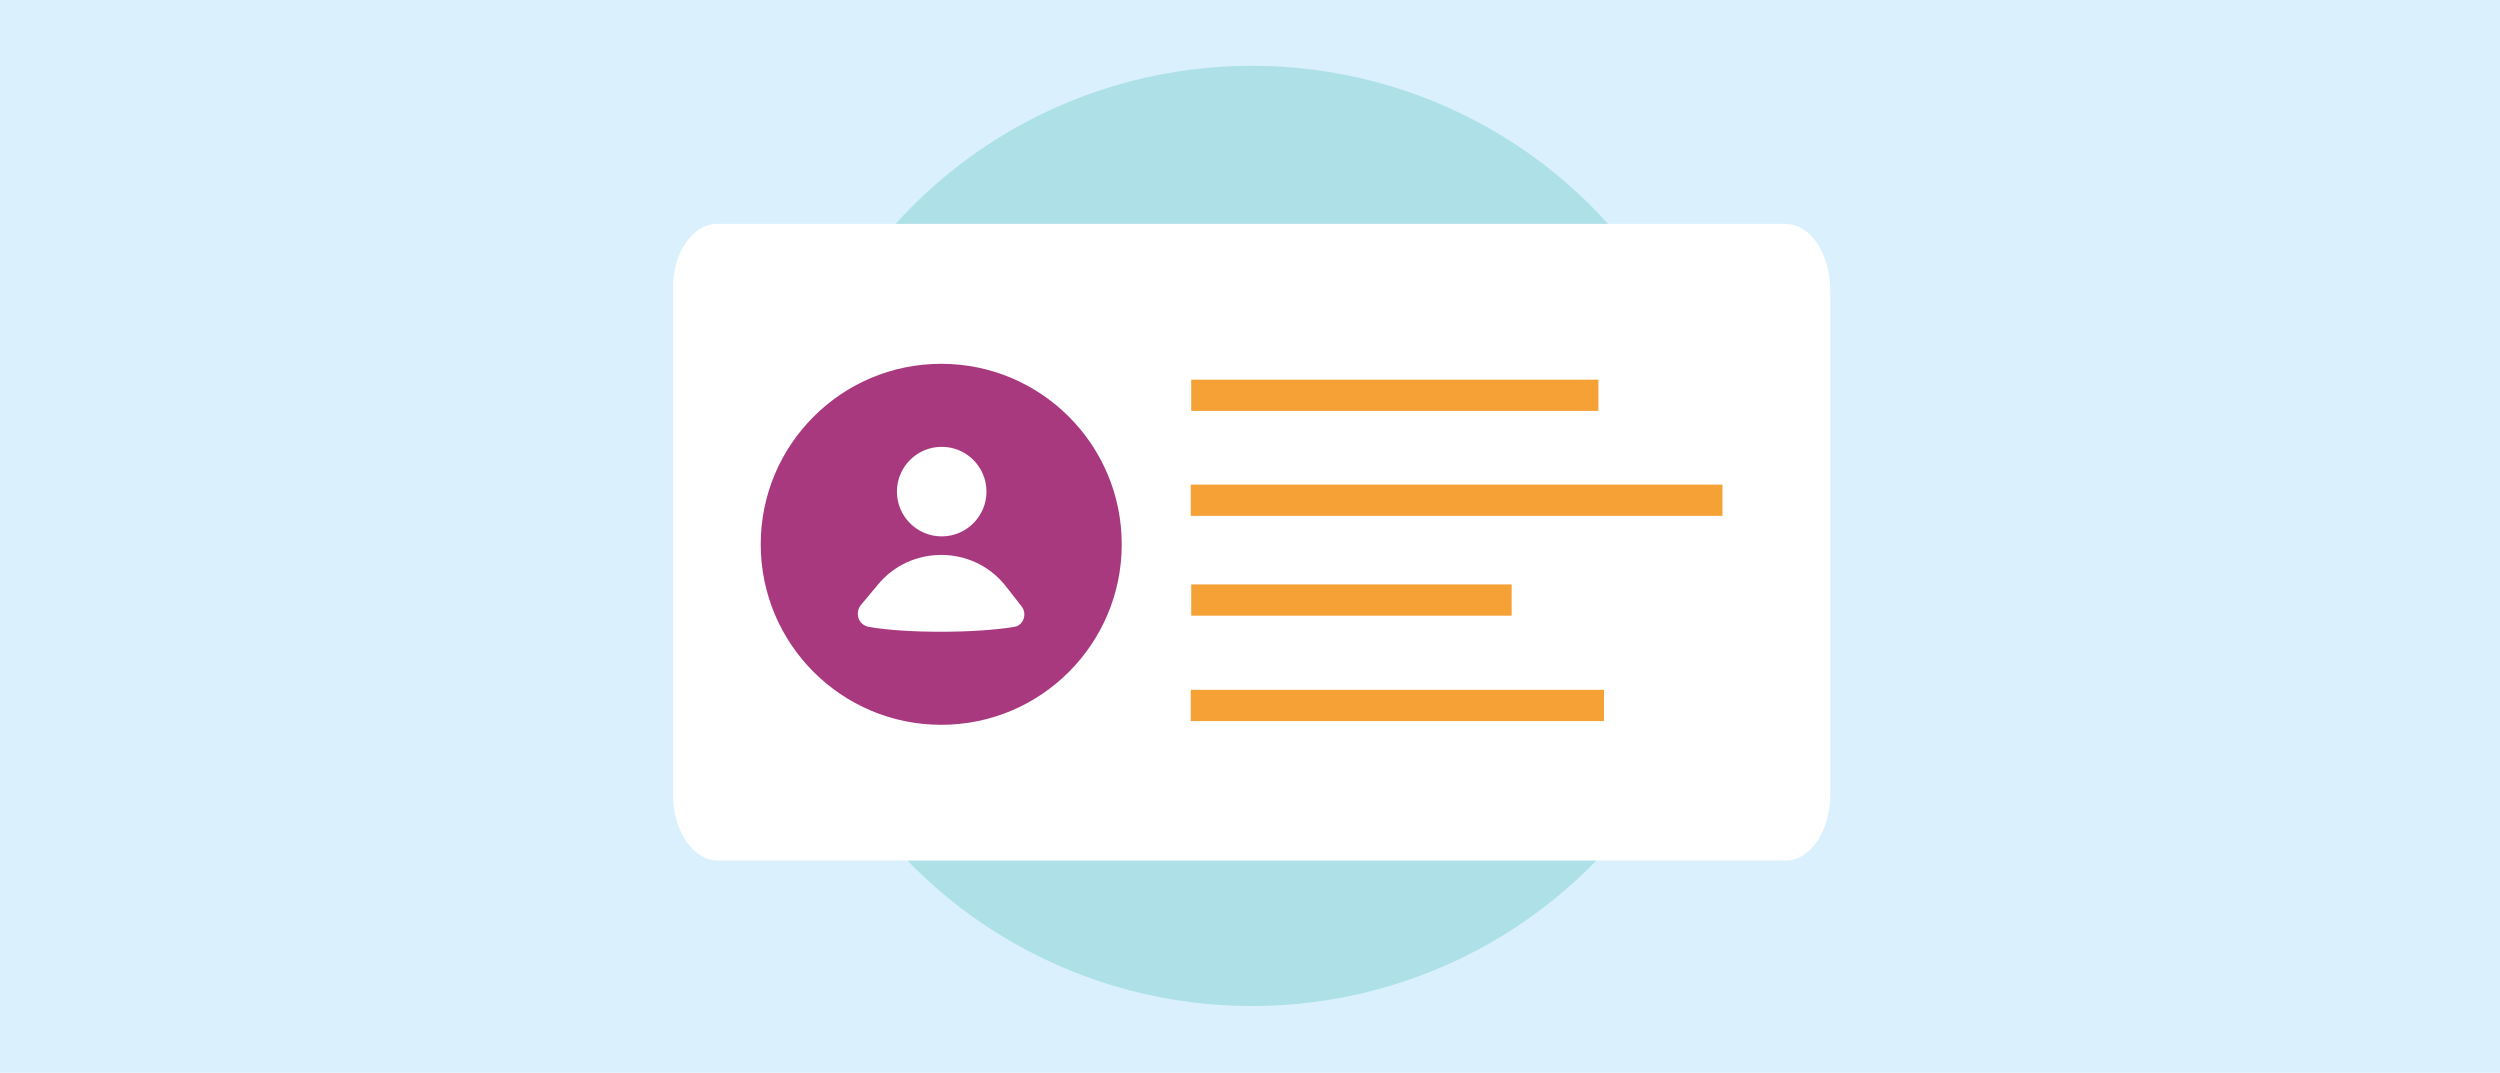
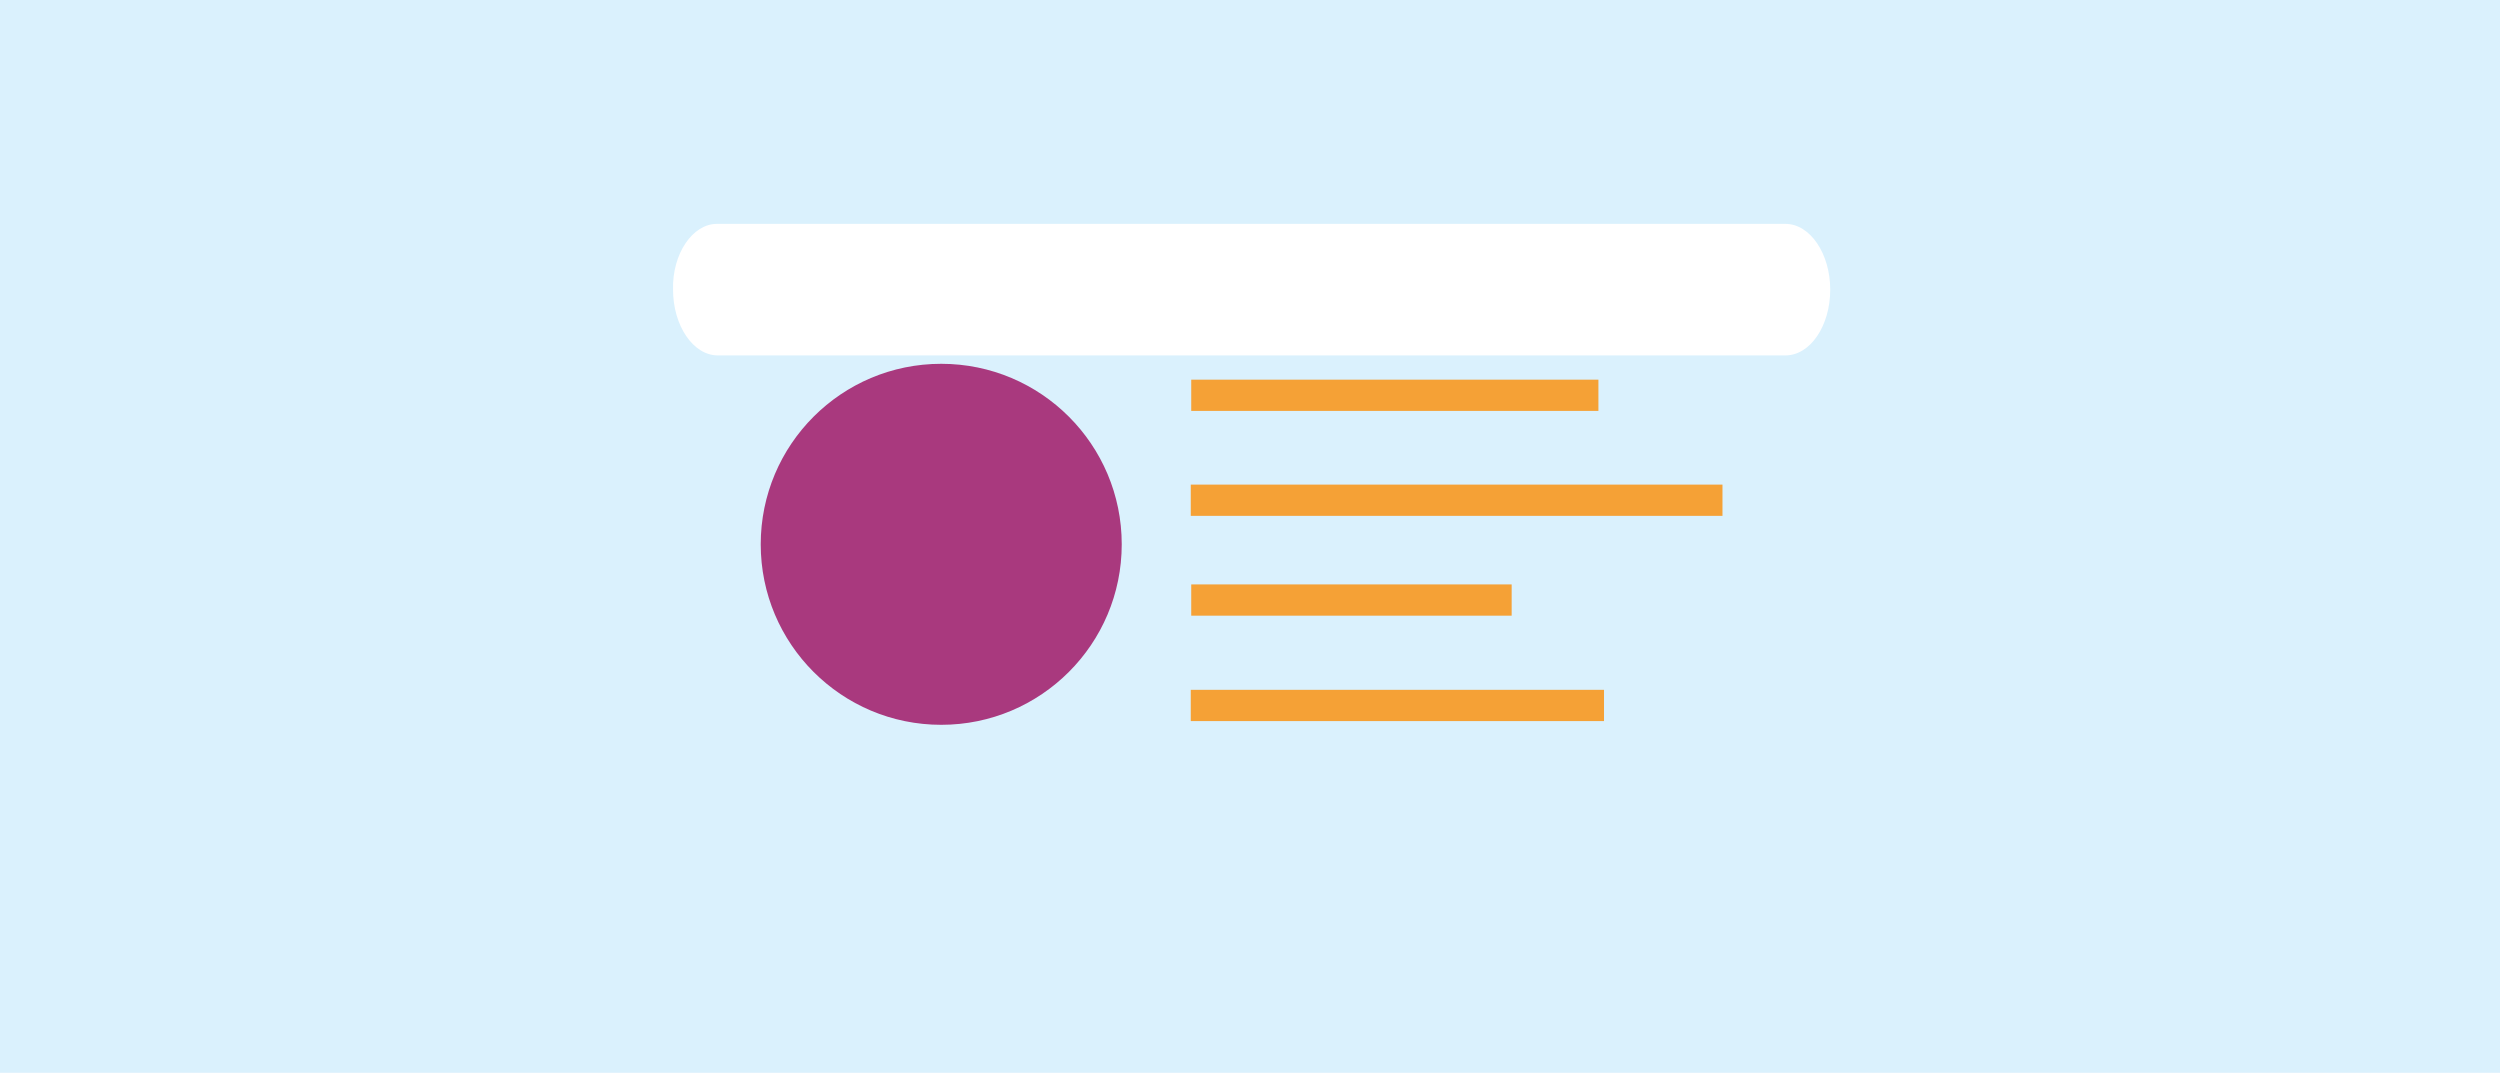
<svg xmlns="http://www.w3.org/2000/svg" id="Layer_1" data-name="Layer 1" version="1.1" viewBox="0 0 536 230">
  <defs>
    <style>
      .cls-1 {
        fill: #daf1fd;
      }

      .cls-1, .cls-2, .cls-3, .cls-4, .cls-5 {
        stroke-width: 0px;
      }

      .cls-2 {
        fill: #a9397e;
      }

      .cls-3 {
        fill: #f5a136;
      }

      .cls-4 {
        fill: #009e98;
        isolation: isolate;
        opacity: .2;
      }

      .cls-5 {
        fill: #fff;
      }
    </style>
  </defs>
  <rect class="cls-1" x="-3.6" y="-2.7" width="544" height="236.4" />
-   <ellipse class="cls-4" cx="268.4" cy="114.9" rx="102.1" ry="100.8" />
-   <path class="cls-5" d="M153.8,48h229c5.3,0,9.6,6.4,9.6,14.1v108.3c0,7.8-4.3,14.1-9.6,14.1h-228.9c-5.3,0-9.6-6.4-9.6-14.1V62.1c-.2-7.7,4.2-14.1,9.4-14.1h.1Z" />
+   <path class="cls-5" d="M153.8,48h229c5.3,0,9.6,6.4,9.6,14.1c0,7.8-4.3,14.1-9.6,14.1h-228.9c-5.3,0-9.6-6.4-9.6-14.1V62.1c-.2-7.7,4.2-14.1,9.4-14.1h.1Z" />
  <circle class="cls-2" cx="201.8" cy="116.7" r="38.7" />
-   <path class="cls-5" d="M192.3,105.4c0-5.3,4.3-9.6,9.6-9.6s9.6,4.3,9.6,9.6-4.3,9.6-9.6,9.6-9.6-4.3-9.6-9.6ZM219.1,130.1l-3.6-4.6c-7-8.7-20.4-8.7-27.4,0l-3.6,4.3c-1.2,1.7-.5,4.1,1.7,4.6,7.9,1.4,23,1.4,31.2,0,1.9-.2,2.9-2.6,1.7-4.3h0Z" />
  <g>
    <rect class="cls-3" x="255.3" y="147.9" width="88.6" height="6.7" />
    <rect class="cls-3" x="255.4" y="125.3" width="68.7" height="6.7" />
    <rect class="cls-3" x="255.3" y="103.9" width="114" height="6.7" />
    <rect class="cls-3" x="255.4" y="81.4" width="87.3" height="6.7" />
  </g>
</svg>